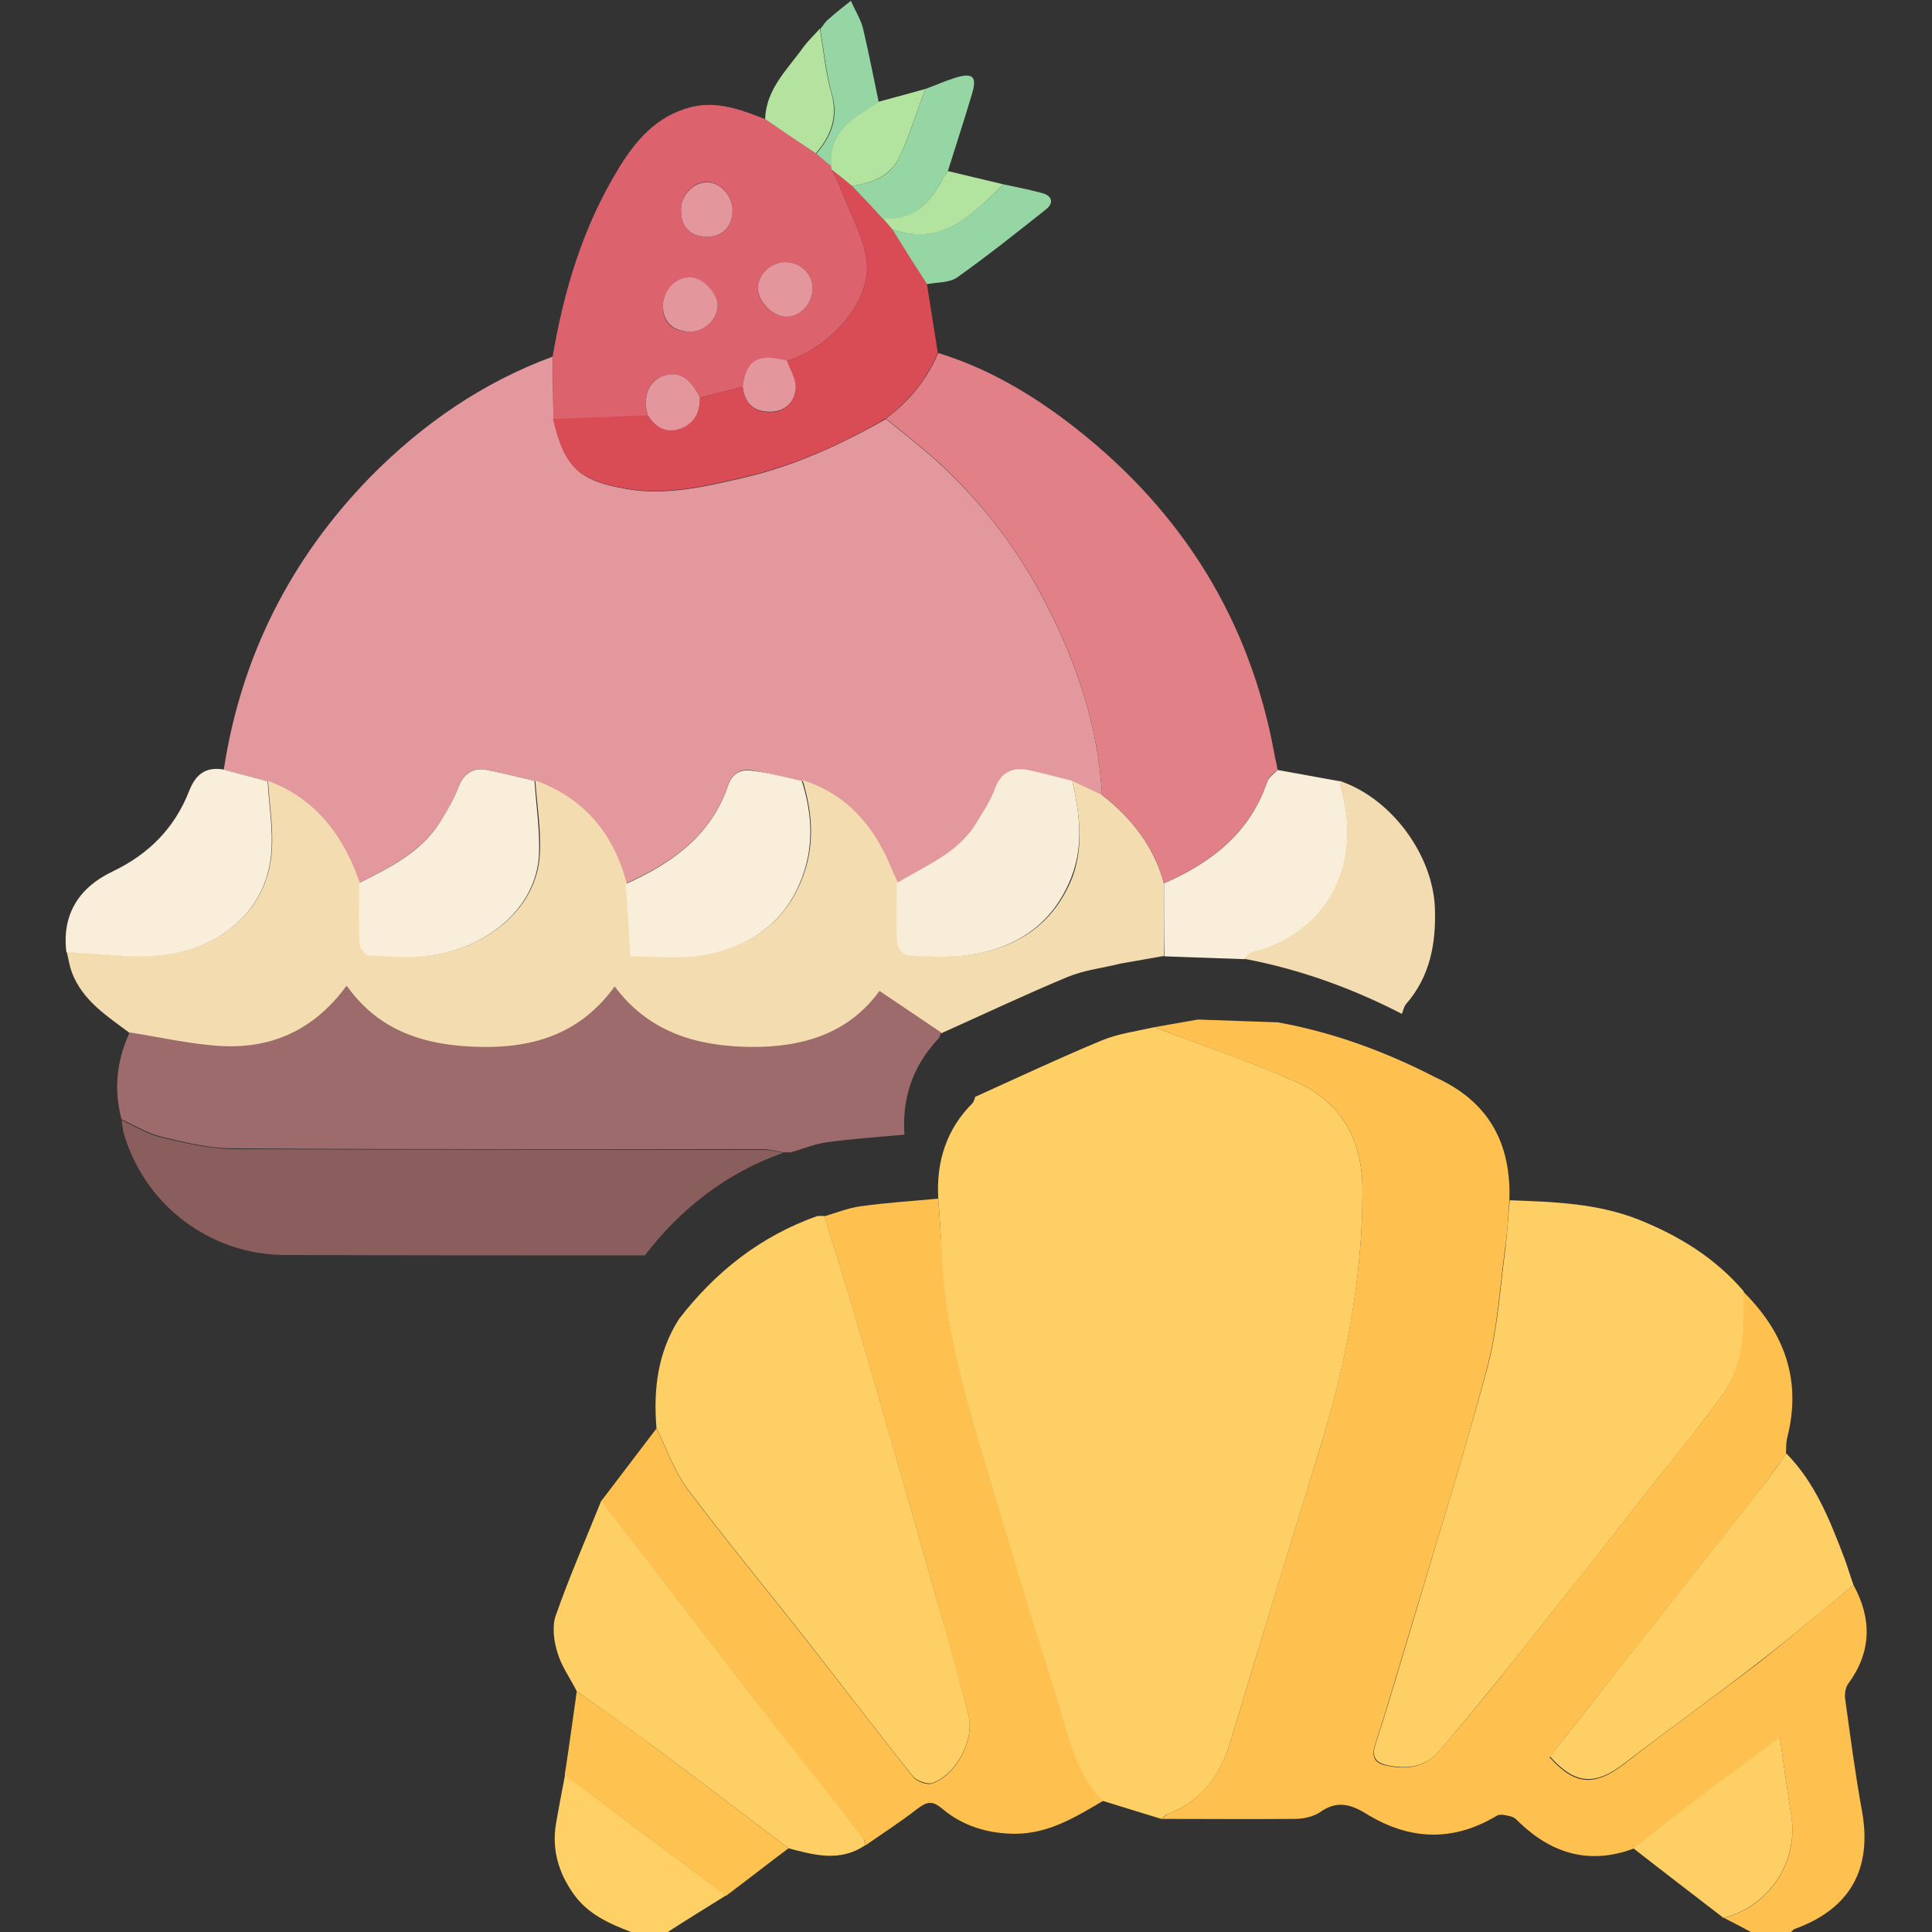
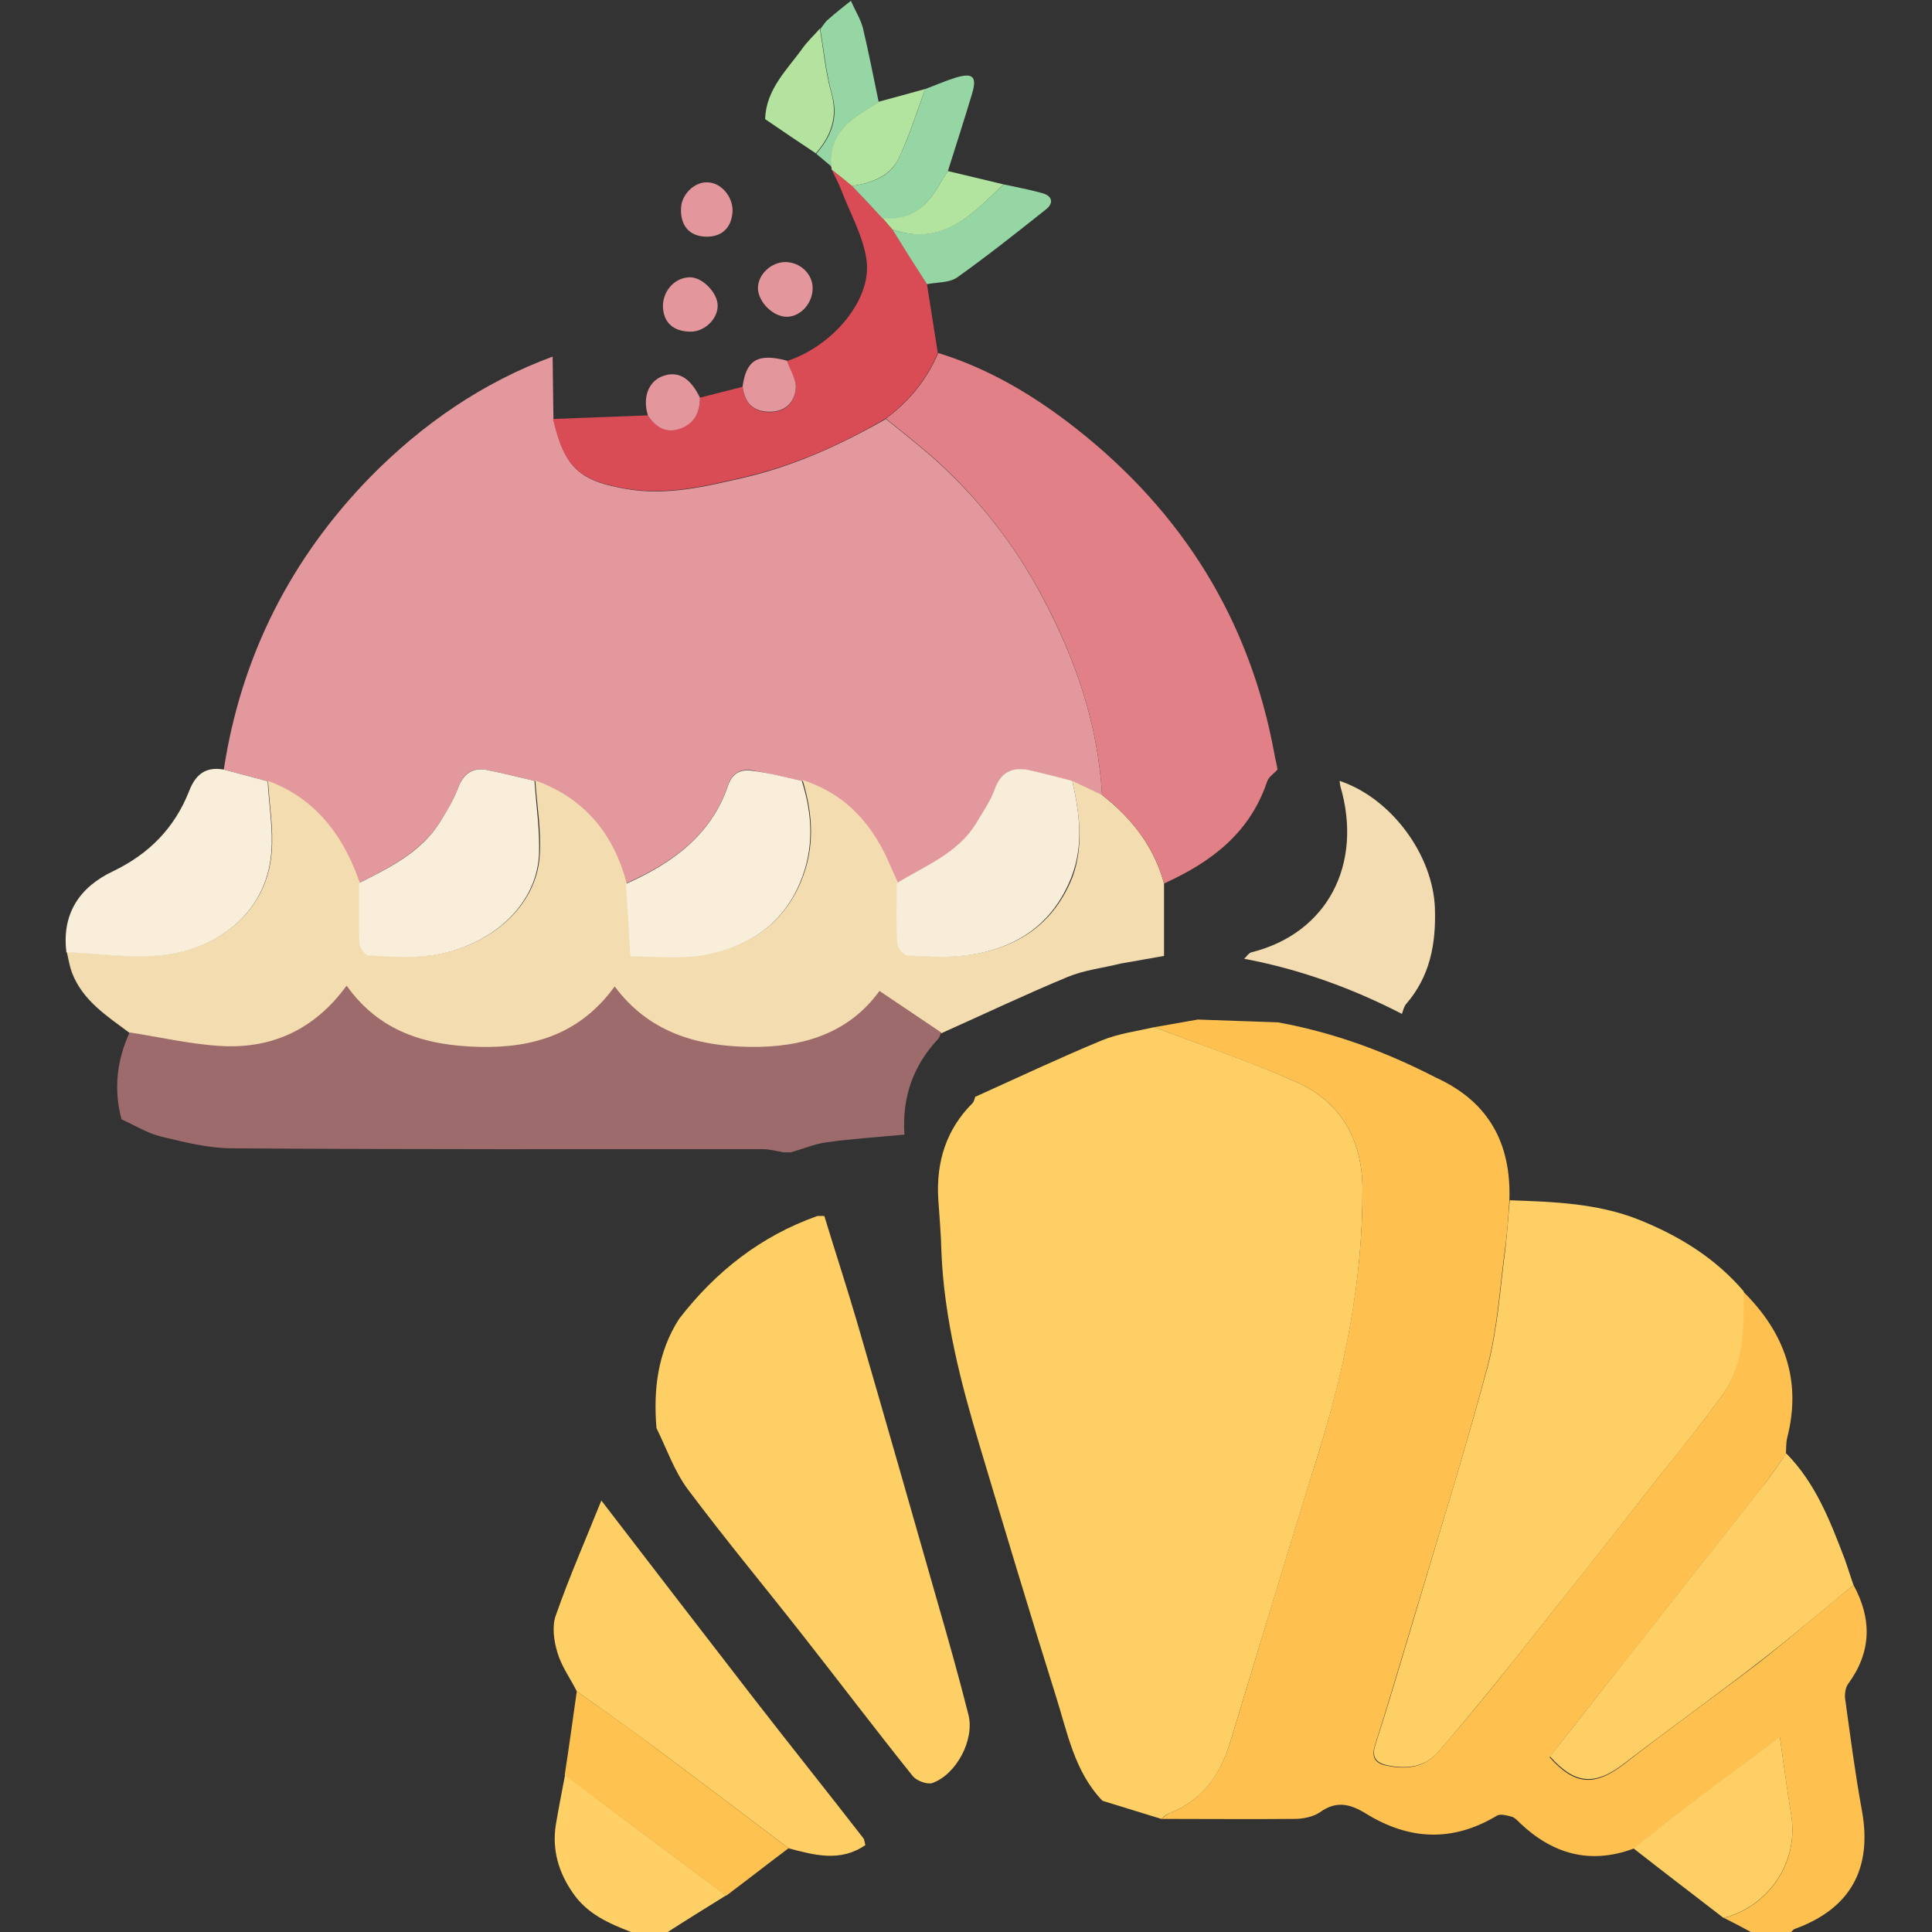
<svg xmlns="http://www.w3.org/2000/svg" version="1.1" id="Livello_1" x="0px" y="0px" viewBox="0 0 480 480" style="enable-background:new 0 0 480 480;" xml:space="preserve">
  <rect x="0" y="0" width="480" height="480" fill="#333333" stroke="none" />
  <style type="text/css">
	.st0{fill:#FEC150;}
	.st1{fill:#FED065;}
	.st2{fill:#FECF64;}
	.st3{fill:#FEC251;}
	.st4{fill:#E3989D;}
	.st5{fill:#F3DCB0;}
	.st6{fill:#9D6B6B;}
	.st7{fill:#E18086;}
	.st8{fill:#DC636E;}
	.st9{fill:#8B5E5E;}
	.st10{fill:#D94B55;}
	.st11{fill:#F8EED9;}
	.st12{fill:#F3DCB1;}
	.st13{fill:#96D5A4;}
	.st14{fill:#B2E49F;}
	.st15{fill:#B3E39F;}
	.st16{fill:#B2E4A0;}
	.st17{fill:#F8EDD8;}
	.st18{fill:#E3969B;}
</style>
  <g>
    <g>
      <path class="st0" d="M460.5,393.8c4.6,8.4,4.5,16.6-1.3,24.5c-0.7,0.9-0.9,2.5-0.8,3.6c1.3,9.4,2.5,18.7,4.2,28    c2.6,14.4-2.9,24.3-16.6,29.3c-0.4,0.1-0.7,0.5-1,0.8c-3.3,0-6.7,0-10,0c-2.2-1.2-4.5-2.4-6.7-3.5c10.4-2.6,18.8-13.1,16.7-25.7    c-1-6.1-1.8-12.2-2.8-19.2c-8,5.9-14.9,11.1-21.9,16.4c-4.9,3.7-9.7,7.5-14.5,11.3c-10.8,4-20.1,1.3-28.2-6.4    c-0.6-0.6-1.3-1.4-2.2-1.6c-1.1-0.3-2.7-0.7-3.5-0.2c-11,6.6-21.8,6.1-32.5-0.5c-3.9-2.4-7.3-3.3-11.4-0.4    c-1.7,1.2-4.3,1.7-6.4,1.7c-11,0.1-22,0-33.1,0c0.6-0.4,1.2-1,1.8-1.3c8.1-3.1,12.7-9.3,15.2-17.3c7.3-23.9,14.4-47.8,21.9-71.7    c6.7-21.6,11.2-43.6,11.1-66.4c-0.1-12.1-5.4-21.5-16.5-26.4c-11.5-5.1-23.5-9.1-35.2-13.6c3.6-0.6,7.2-1.3,10.8-1.9    c6.6,0.2,13.3,0.5,19.9,0.7c13.8,2.5,26.8,7.3,39.2,13.7c13.2,6,18.8,16.4,18.3,30.6c-0.3,4-0.5,8.1-1.1,12.1    c-1.3,9.8-1.9,19.8-4.4,29.3c-5.7,21.5-12.4,42.7-18.8,64.1c-3,9.9-5.9,19.9-9.1,29.8c-1,3.2,0.2,4.6,3.1,5.1    c4.7,1,9.2,0.4,12.5-3.3c6.7-7.7,13.2-15.6,19.5-23.6c11.7-14.7,23.3-29.5,34.9-44.2c5.5-7,11.1-13.8,16.3-21    c5.5-7.7,5.2-16.8,5.2-25.7c10.3,10.2,14.6,22.1,10.9,36.4c-0.3,1.3-0.2,2.7-0.3,4c-2,2.7-3.8,5.5-5.9,8.2    c-11.4,14.5-22.9,29-34.3,43.5c-6.2,7.9-12.4,15.7-18.5,23.6c6.1,6.8,11,7.5,18.6,1.6c11-8.6,22.4-16.7,33.5-25.2    C445.1,406.7,452.7,400.1,460.5,393.8z" />
      <path class="st1" d="M180.4,470.9c-4.8,3-9.7,6-14.5,9.1c-3,0-6.1,0-9.1,0c-5.5-2.1-10.9-4.5-14.4-9.6c-3.6-5.1-5.3-10.8-4.3-17.1    c0.7-4.1,1.5-8.2,2.3-12.4C153.7,451,167.1,461,180.4,470.9z" />
      <path class="st2" d="M433.2,320.8c0.1,8.9,0.3,18-5.2,25.7c-5.2,7.2-10.8,14.1-16.3,21c-11.6,14.8-23.2,29.5-34.9,44.2    c-6.4,8-12.8,15.9-19.5,23.6c-3.2,3.7-7.8,4.3-12.5,3.3c-2.9-0.6-4.1-2-3.1-5.1c3.2-9.9,6.1-19.8,9.1-29.8    c6.3-21.3,13-42.6,18.8-64.1c2.5-9.5,3.1-19.5,4.4-29.3c0.5-4,0.7-8.1,1.1-12.1c10.8,0.4,21.6,0.7,32,4.8    C417.1,307,426.1,312.5,433.2,320.8z" />
-       <path class="st0" d="M274.1,447.4c-6.8,4-13.4,8.1-21.7,8.2c-6.9,0-13.2-1.9-18.4-6.3c-2.5-2.1-3.8-1.6-6.1,0.1    c-4.1,3.2-8.6,6.1-12.9,9.1c-0.1-0.6-0.1-1.3-0.5-1.7c-9.1-11.6-18.2-23.1-27.2-34.7c-12.7-16.4-25.3-32.8-37.9-49.2    c4.6-6,9.1-12,13.7-18c2.5,5.1,4.4,10.6,7.7,15.1c9.2,12.3,19,24.1,28.5,36.2c9.2,11.7,18.2,23.5,27.5,35.2    c0.9,1.2,3.5,2.2,4.8,1.7c6-2.1,10.6-10.8,9-17c-2.3-9-4.9-18-7.4-27c-6.7-23.4-13.4-46.9-20.2-70.3c-2.6-8.9-5.5-17.7-8.2-26.6    c3-0.9,6-2.1,9-2.5c6.4-0.9,12.9-1.3,19.3-1.9c0.3,4.5,0.7,9,0.9,13.5c0.7,16.5,4.8,32.3,9.5,48c6.2,20.7,12.5,41.5,18.9,62.1    C265.3,430.4,267,440.1,274.1,447.4z" />
      <path class="st2" d="M203.1,302.1c0.6,0,1.1,0,1.7,0c2.7,8.9,5.6,17.7,8.2,26.6c6.8,23.4,13.5,46.8,20.2,70.3    c2.6,9,5.1,17.9,7.4,27c1.6,6.2-3,14.9-9,17c-1.3,0.4-3.9-0.6-4.8-1.7c-9.3-11.6-18.3-23.5-27.5-35.2    c-9.5-12.1-19.3-23.9-28.5-36.2c-3.3-4.5-5.2-10-7.7-15.1c-0.8-9.6,0.3-18.8,5.6-27.1C177.8,315.9,189,307.1,203.1,302.1z" />
      <path class="st2" d="M149.4,372.8c12.6,16.4,25.2,32.8,37.9,49.2c9,11.6,18.2,23.1,27.2,34.7c0.3,0.4,0.3,1.1,0.5,1.7    c-6.2,4.3-12.7,2.5-19.1,0.8c-11.2-8.5-22.4-17-33.7-25.4c-6.2-4.6-12.6-9.1-18.9-13.6c-1.6-3.2-3.8-6.2-4.8-9.6    c-0.9-2.9-1.4-6.6-0.4-9.3C141.5,391.6,145.6,382.3,149.4,372.8z" />
      <path class="st2" d="M460.5,393.8c-7.8,6.4-15.4,12.9-23.3,19c-11.1,8.6-22.4,16.7-33.5,25.2c-7.6,5.9-12.5,5.2-18.6-1.6    c6.1-7.8,12.3-15.7,18.5-23.6c11.4-14.5,22.9-29,34.3-43.5c2.1-2.6,3.9-5.4,5.9-8.2c7.3,7.4,10.9,16.8,14.5,26.2    C459.1,389.5,459.7,391.6,460.5,393.8z" />
      <path class="st3" d="M143.3,420.2c6.3,4.5,12.7,8.9,18.9,13.6c11.3,8.4,22.5,16.9,33.7,25.4c-5.2,3.9-10.3,7.9-15.5,11.8    c-13.4-10-26.7-20-40.1-30C141.4,434,142.3,427.1,143.3,420.2z" />
      <path class="st2" d="M233.1,297.7c-0.5-9.1,2-17.1,8.5-23.6c0.4-0.4,0.5-1.1,0.7-1.6c10.4-4.7,20.8-9.6,31.4-14    c4.1-1.7,8.7-2.3,13.1-3.3c11.8,4.5,23.8,8.5,35.2,13.6c11.1,4.9,16.4,14.3,16.5,26.4c0.1,22.8-4.3,44.7-11.1,66.4    c-7.4,23.8-14.6,47.8-21.9,71.7c-2.5,8.1-7.1,14.2-15.2,17.3c-0.7,0.3-1.2,0.8-1.8,1.3c-4.9-1.5-9.7-3-14.6-4.5    c-7-7.3-8.7-17-11.6-26.1c-6.5-20.7-12.7-41.4-18.9-62.1c-4.7-15.7-8.8-31.5-9.5-48C233.8,306.7,233.4,302.2,233.1,297.7z" />
      <path class="st2" d="M428.2,476.5c-7.5-5.8-15-11.5-22.4-17.3c4.8-3.8,9.6-7.6,14.5-11.3c6.9-5.3,13.9-10.4,21.9-16.4    c1,7,1.8,13.1,2.8,19.2C447.1,463.3,438.7,473.9,428.2,476.5z" />
    </g>
    <g>
      <path class="st4" d="M55.6,191.2c4.3-28.1,16.6-52.4,36.4-72.7c12.9-13.1,27.9-23.5,45.3-29.9c0.1,5.2,0.1,10.4,0.2,15.6    c2.8,12.1,6.5,15.3,18.2,17.3c10,1.7,19.5-0.6,29-2.8c12.6-2.9,24.2-8.2,35.4-14.6c4.3,3.5,8.7,6.9,12.8,10.6    c10.5,9.6,19.2,20.7,25.9,33.3c8.3,15.5,14,31.8,15,49.6c-2.5-1.2-4.9-2.3-7.4-3.5c-3.6-0.9-7.2-1.9-10.9-2.7    c-4.1-0.8-6.8,0.5-8.4,4.8c-1.1,3-3,5.9-4.7,8.6c-4.6,7.4-12.6,10.4-19.6,14.7c-0.6-1.3-1.2-2.7-1.8-4c-4.2-10.3-11-18-21.9-21.5    c-4.1-0.9-8.1-1.9-12.2-2.6c-2.8-0.5-5,0.7-6,3.6c-4.2,12.6-14,19.4-25.4,24.5c-3.3-12.3-10.6-21-22.7-25.5    c-3.9-0.9-7.8-1.9-11.8-2.7c-3.7-0.7-5.9,0.9-7.2,4.5c-1.1,2.9-2.7,5.7-4.4,8.3c-4.8,7.6-12.6,11.4-20.2,15.3    c-0.4-1-0.7-2-1.1-2.9C84,206,77.3,198.1,66.5,194.1C62.8,193.1,59.2,192.2,55.6,191.2z" />
      <path class="st5" d="M266.4,194c2.5,1.2,4.9,2.3,7.4,3.5c7.4,5.8,12.9,12.8,15.4,22c0,6,0,12,0,18c-3.6,0.6-7.2,1.3-10.8,1.9    c-4.4,1.1-9,1.6-13.1,3.3c-10.6,4.4-20.9,9.3-31.4,14c-5-3.4-10-6.8-15.3-10.3c-7.6,10.5-19,14.1-32.3,13.9    c-13.3-0.2-25-3.6-33.5-15c-8.5,11.6-20.1,15.2-33.5,15c-13.3-0.3-24.9-3.7-33.1-15.2c-7.8,10.7-18.2,15.6-30.8,15    c-7.7-0.4-15.4-2.2-23.1-3.4c-5.6-4.2-11.7-8-14.4-15c-0.6-1.6-0.9-3.4-1.3-5.2c8,0.3,16.2,1.6,24.1,0.7    c13.1-1.5,25.6-10.2,26.8-25.5c0.5-5.8-0.6-11.8-0.9-17.7c10.8,4,17.5,12,21.7,22.4c0.4,1,0.7,2,1.1,2.9c0,5-0.1,10.1,0.1,15.1    c0.1,1,1.5,2.8,2.3,2.9c5.3,0.2,10.8,0.7,16.1-0.1c13.9-2.2,25.4-11.9,26.2-24.7c0.4-6.2-0.7-12.4-1.1-18.6    c12.2,4.4,19.4,13.2,22.7,25.5c0.3,5.8,0.7,11.6,1.1,18c5.4,0,11.6,0.8,17.6-0.2c11.1-1.7,20.1-7.3,24.6-18.2    c3.5-8.3,3-16.7,0.4-25.2c10.9,3.5,17.6,11.2,21.9,21.5c0.6,1.4,1.2,2.7,1.8,4c0,5-0.2,9.9,0.1,14.9c0.1,1.1,1.6,3.1,2.5,3.1    c5,0.3,10.2,0.6,15.2-0.1c12-1.7,21-7.7,25.6-19.4C269.3,210,268.2,202,266.4,194z" />
      <path class="st6" d="M224.7,281.9c-6.4,0.6-12.9,1-19.3,1.9c-3.1,0.4-6,1.7-9,2.5c-0.6,0-1.1,0-1.7,0c-1.7-0.3-3.5-0.8-5.2-0.8    c-43.9,0-87.8,0.1-131.7-0.2c-5.9,0-11.9-1.5-17.7-2.9c-3.4-0.8-6.6-2.8-9.9-4.3c-2-7.4-1.2-14.6,2-21.6c7.7,1.2,15.4,3,23.1,3.4    c12.6,0.6,23-4.3,30.8-15c8.2,11.5,19.8,14.9,33.1,15.2c13.5,0.3,25-3.3,33.5-15c8.5,11.3,20.2,14.8,33.5,15    c13.3,0.2,24.7-3.4,32.3-13.9c5.3,3.6,10.3,6.9,15.3,10.3c-0.2,0.5-0.3,1.2-0.7,1.6C226.7,264.9,224.1,272.9,224.7,281.9z" />
      <path class="st7" d="M289.2,219.5c-2.5-9.2-8-16.2-15.4-22c-1-17.7-6.7-34.1-15-49.6c-6.7-12.5-15.4-23.7-25.9-33.3    c-4.1-3.7-8.5-7.1-12.8-10.6c5.8-4.3,10.2-9.7,13-16.3c12.7,3.9,24,10.7,34.3,18.8c26.4,20.8,43.1,47.5,49.2,80.7    c0.2,1.3,0.6,2.6,0.8,4c-0.9,1-2.2,1.8-2.6,3C310.5,207,300.9,214.2,289.2,219.5z" />
-       <path class="st8" d="M137.5,104.2c-0.1-5.2-0.1-10.4-0.2-15.6c2.8-16.4,7.5-32.2,16.3-46.6c4.3-7.1,9.5-13.2,18.1-15.4    c6.6-1.6,12.5,0.7,18.4,3c4.2,2.8,8.4,5.6,12.6,8.5c1.3,1.1,2.5,2.1,3.8,3.2c0.1,0.2,0.1,0.5,0.1,0.7c0.8,1.7,1.7,3.4,2.4,5.2    c2.2,5.8,5.5,11.5,6.3,17.5c1.3,9.9-8.6,21.4-19.8,25c-7.1-2-10.1-0.2-11,6.4c-3.5,0.9-7.1,1.8-10.6,2.7c-2.4-5-5.5-6.7-9.4-5.3    c-3.5,1.3-4.9,5.3-3.5,9.8C153.2,103.6,145.4,103.9,137.5,104.2z M201.9,71.6c0-3.5-3-6.4-6.7-6.5c-3.5,0-6.8,3-6.9,6.4    c-0.1,3.5,3.8,7.3,7.3,7.2C199,78.6,201.9,75.3,201.9,71.6z M171.6,82.4c3.5,0,6.8-3.2,6.7-6.5c-0.1-3.1-3.7-6.9-6.7-6.9    c-3.7-0.1-6.8,3-6.9,7C164.6,80.1,167.1,82.5,171.6,82.4z M175.4,58.8c4,0.1,6.4-2.2,6.6-6.4c0.1-3.8-3-7.2-6.5-7.2    c-3.1,0-6.2,3.1-6.3,6.4C169,56.1,171.3,58.7,175.4,58.8z" />
-       <path class="st9" d="M194.6,286.4c-14.1,5-25.4,13.8-34.4,25.5c-29.8,0-59.7,0-89.5-0.1c-18.5-0.1-34.6-12.3-39.9-30    c-0.3-1.1-0.4-2.3-0.6-3.5c3.3,1.5,6.4,3.5,9.9,4.3c5.8,1.4,11.8,2.8,17.7,2.9c43.9,0.2,87.8,0.1,131.7,0.2    C191.2,285.6,192.9,286.1,194.6,286.4z" />
      <path class="st10" d="M173.9,98.8c3.5-0.9,7.1-1.8,10.6-2.7c0.5,4,2.6,6.3,6.8,6.3c3.8,0,6.1-2.4,6.4-5.7c0.2-2.2-1.4-4.6-2.2-7    c11.2-3.6,21.1-15.1,19.8-25c-0.8-6-4.1-11.7-6.3-17.5c-0.7-1.8-1.6-3.4-2.4-5.2c1.7,1.4,3.4,2.8,5.1,4.1c2.5,2.7,5,5.4,7.6,8.1    c0.8,0.9,1.6,1.9,2.4,2.8c2.9,4.5,5.8,9.1,8.6,13.6c0.9,5.7,1.8,11.4,2.7,17.1c-2.8,6.6-7.2,12-13,16.3    c-11.1,6.5-22.8,11.7-35.4,14.6c-9.5,2.2-19,4.5-29,2.8c-11.7-2-15.4-5.2-18.2-17.3c7.8-0.3,15.7-0.6,23.5-0.9    c2,2.8,4.5,4.3,8,3.2C172.6,105.2,173.9,102.3,173.9,98.8z" />
      <path class="st11" d="M66.5,194.1c0.3,5.9,1.4,11.9,0.9,17.7c-1.2,15.3-13.7,24-26.8,25.5c-7.9,0.9-16.1-0.4-24.1-0.7    c-1.2-9.6,3.3-16.2,11.5-20.1c9-4.3,15.4-10.8,19-20c1.6-4.1,4.1-6.1,8.6-5.3C59.2,192.2,62.8,193.1,66.5,194.1z" />
-       <path class="st11" d="M289.2,219.5c11.7-5.2,21.3-12.5,25.6-25.2c0.4-1.2,1.7-2,2.6-3c5.2,0.9,10.3,1.9,15.5,2.8    c0.1,0.4,0.1,0.9,0.2,1.3c5.7,19.4-3.2,36.6-22.1,41.3c-0.7,0.2-1.2,1.1-1.8,1.6c-6.6-0.2-13.3-0.5-19.9-0.7    C289.2,231.5,289.2,225.5,289.2,219.5z" />
      <path class="st12" d="M309.1,238.2c0.6-0.5,1.1-1.4,1.8-1.6c18.9-4.7,27.8-21.9,22.1-41.3c-0.1-0.4-0.1-0.9-0.2-1.3    c12.9,4.3,23.2,18.4,23.7,31.6c0.3,8.9-1.2,17-7.2,23.9c-0.5,0.6-0.7,1.6-1,2.4C335.9,245.5,322.9,240.8,309.1,238.2z" />
      <path class="st13" d="M219.3,54.3c-2.5-2.7-5-5.4-7.6-8.1c4.8-0.7,9.4-2.3,11.5-6.7c2.7-5.5,4.5-11.5,6.7-17.4    c2.5-0.9,4.9-2,7.5-2.8c4.3-1.3,5.4-0.3,4.1,4c-1.9,6.4-4,12.8-6,19.2c-0.6,1-1.3,2-1.9,3C230.5,51.1,226.3,55,219.3,54.3z" />
      <path class="st13" d="M230.3,70.6c-2.9-4.5-5.8-9.1-8.6-13.6c12.5,4.3,19.9-3.8,27.6-11.2c3.2,0.7,6.5,1.3,9.7,2.2    c2.5,0.7,2.8,2.5,0.9,4c-7.3,5.8-14.6,11.6-22.2,17C235.7,70.3,232.8,70.1,230.3,70.6z" />
      <path class="st14" d="M229.9,22.1c-2.2,5.8-4,11.8-6.7,17.4c-2.2,4.4-6.8,6-11.5,6.7c-1.7-1.4-3.4-2.8-5.1-4.1    c0-0.2,0-0.5-0.1-0.7c-0.6-4.7,1.3-8.5,4.8-11.4c2.1-1.8,4.6-3.1,6.9-4.7C222.2,24.2,226,23.2,229.9,22.1z" />
      <path class="st13" d="M218.3,25.3c-2.3,1.6-4.8,2.9-6.9,4.7c-3.5,2.9-5.4,6.6-4.8,11.4c-1.3-1.1-2.5-2.1-3.8-3.2    c3.7-4.3,5.6-8.9,3.9-14.8c-1.5-5.3-2-10.8-2.9-16.2c0.7-0.8,1.2-1.8,2-2.4c1.8-1.6,3.7-3.1,5.6-4.6c1,2.3,2.4,4.5,3,6.8    C215.8,12.9,217,19.1,218.3,25.3z" />
      <path class="st15" d="M203.7,7.1c0.9,5.4,1.4,11,2.9,16.2c1.6,5.9-0.2,10.5-3.9,14.8c-4.2-2.8-8.4-5.6-12.6-8.5    c0.2-7.5,5.6-12.4,9.5-17.9C200.8,10.1,202.4,8.6,203.7,7.1z" />
      <path class="st16" d="M249.3,45.8c-7.7,7.4-15.1,15.6-27.6,11.2c-0.8-0.9-1.6-1.9-2.4-2.8c7,0.7,11.2-3.1,14.3-8.7    c0.6-1,1.2-2,1.9-3C240.1,43.6,244.7,44.7,249.3,45.8z" />
      <path class="st17" d="M266.4,194c1.8,8,2.9,15.9-0.2,23.9c-4.6,11.7-13.6,17.7-25.6,19.4c-5,0.7-10.1,0.4-15.2,0.1    c-0.9,0-2.5-2-2.5-3.1c-0.3-5-0.1-9.9-0.1-14.9c7-4.3,15-7.3,19.6-14.7c1.7-2.8,3.6-5.6,4.7-8.6c1.5-4.2,4.3-5.6,8.4-4.8    C259.2,192.1,262.8,193.1,266.4,194z" />
      <path class="st11" d="M132.8,194c0.4,6.2,1.4,12.5,1.1,18.6c-0.8,12.8-12.3,22.5-26.2,24.7c-5.2,0.8-10.7,0.4-16.1,0.1    c-0.8,0-2.2-1.8-2.3-2.9c-0.2-5-0.1-10.1-0.1-15.1c7.7-3.9,15.5-7.7,20.2-15.3c1.7-2.7,3.3-5.4,4.4-8.3c1.3-3.5,3.5-5.2,7.2-4.5    C125,192.1,128.9,193.1,132.8,194z" />
      <path class="st11" d="M199.2,194c2.7,8.4,3.1,16.9-0.4,25.2c-4.5,10.9-13.5,16.4-24.6,18.2c-5.9,0.9-12.1,0.2-17.6,0.2    c-0.4-6.5-0.7-12.2-1.1-18c11.4-5.1,21.2-12,25.4-24.5c1-2.9,3.1-4.1,6-3.6C191.1,192,195.1,193.1,199.2,194z" />
      <path class="st18" d="M173.9,98.8c0,3.6-1.3,6.4-4.9,7.7c-3.5,1.2-6-0.3-8-3.2c-1.4-4.4,0-8.4,3.5-9.8    C168.4,92,171.5,93.8,173.9,98.8z" />
      <path class="st18" d="M195.5,89.6c0.8,2.3,2.4,4.7,2.2,7c-0.3,3.3-2.6,5.7-6.4,5.7c-4.2,0-6.3-2.2-6.8-6.3    C185.4,89.4,188.3,87.7,195.5,89.6z" />
      <path class="st18" d="M201.9,71.6c0,3.7-2.9,7-6.3,7.1c-3.5,0.1-7.3-3.7-7.3-7.2c0.1-3.4,3.3-6.4,6.9-6.4    C198.9,65.2,201.9,68.1,201.9,71.6z" />
      <path class="st18" d="M171.6,82.4c-4.4,0-6.9-2.4-6.9-6.5c0.1-3.9,3.2-7.1,6.9-7c3,0.1,6.6,3.8,6.7,6.9    C178.4,79.2,175.1,82.4,171.6,82.4z" />
      <path class="st18" d="M175.4,58.8c-4.1-0.1-6.4-2.7-6.2-7.1c0.1-3.3,3.2-6.4,6.3-6.4c3.5-0.1,6.6,3.4,6.5,7.2    C181.8,56.5,179.4,58.9,175.4,58.8z" />
    </g>
  </g>
</svg>